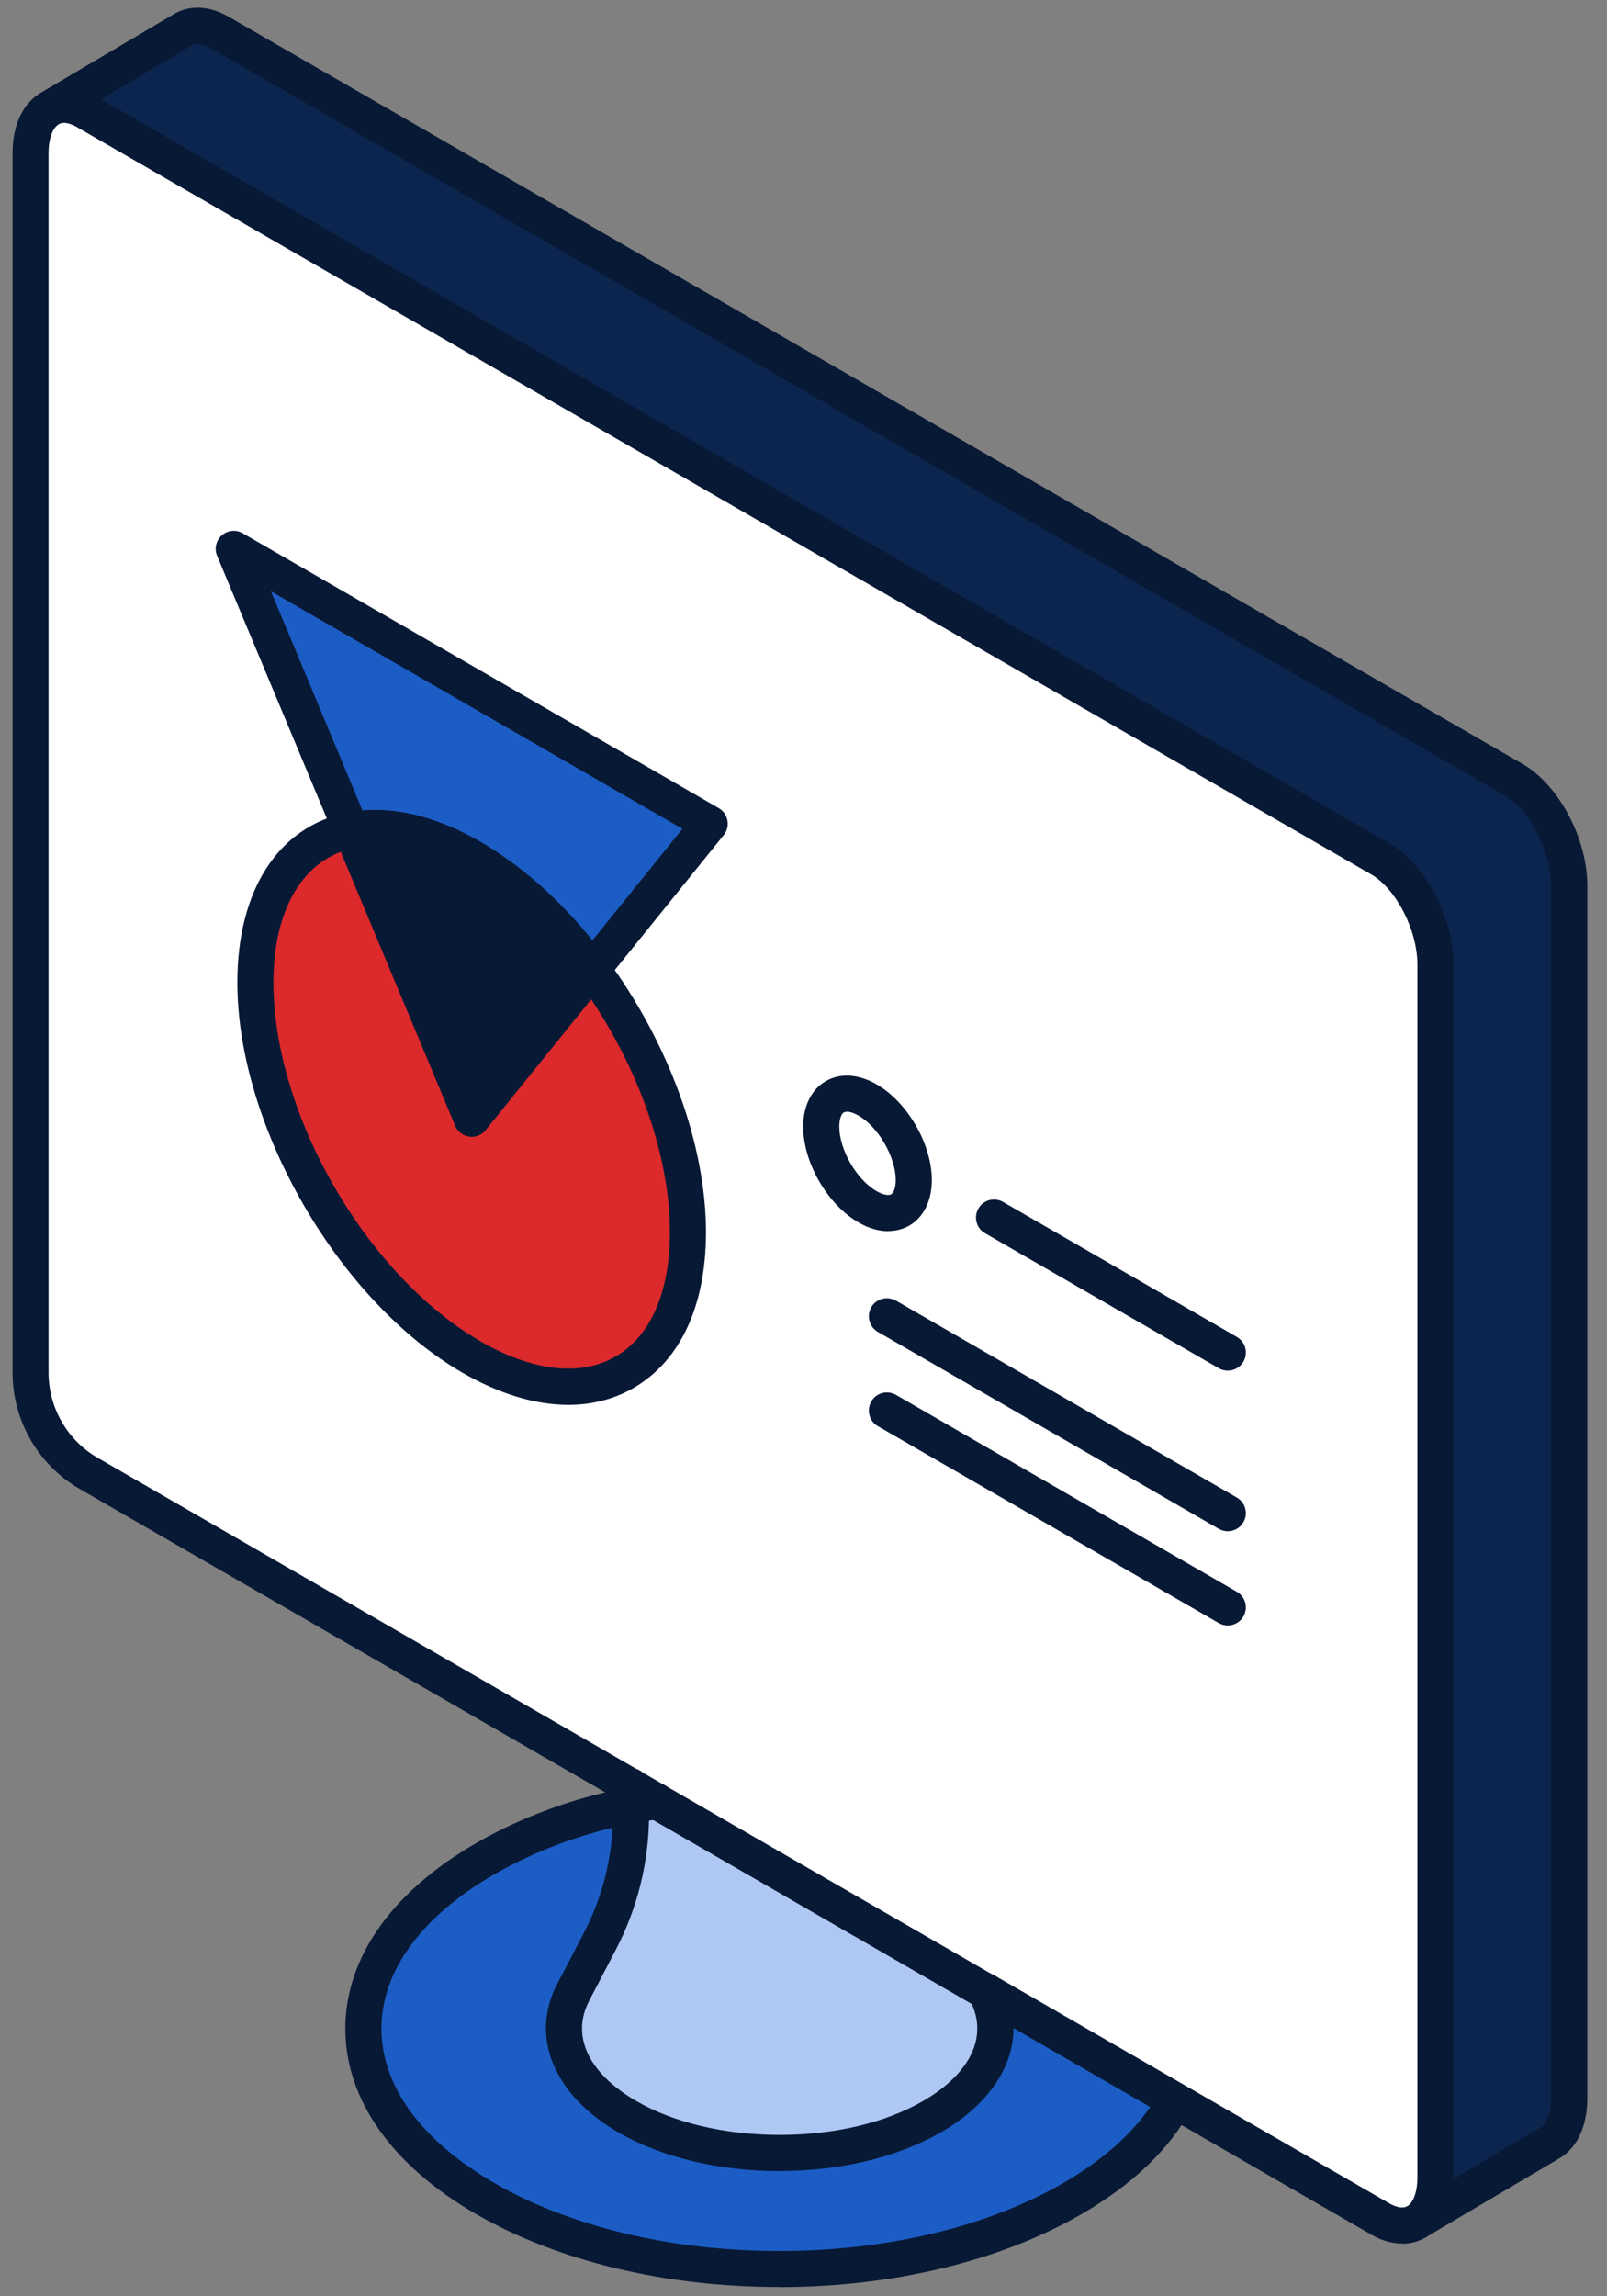
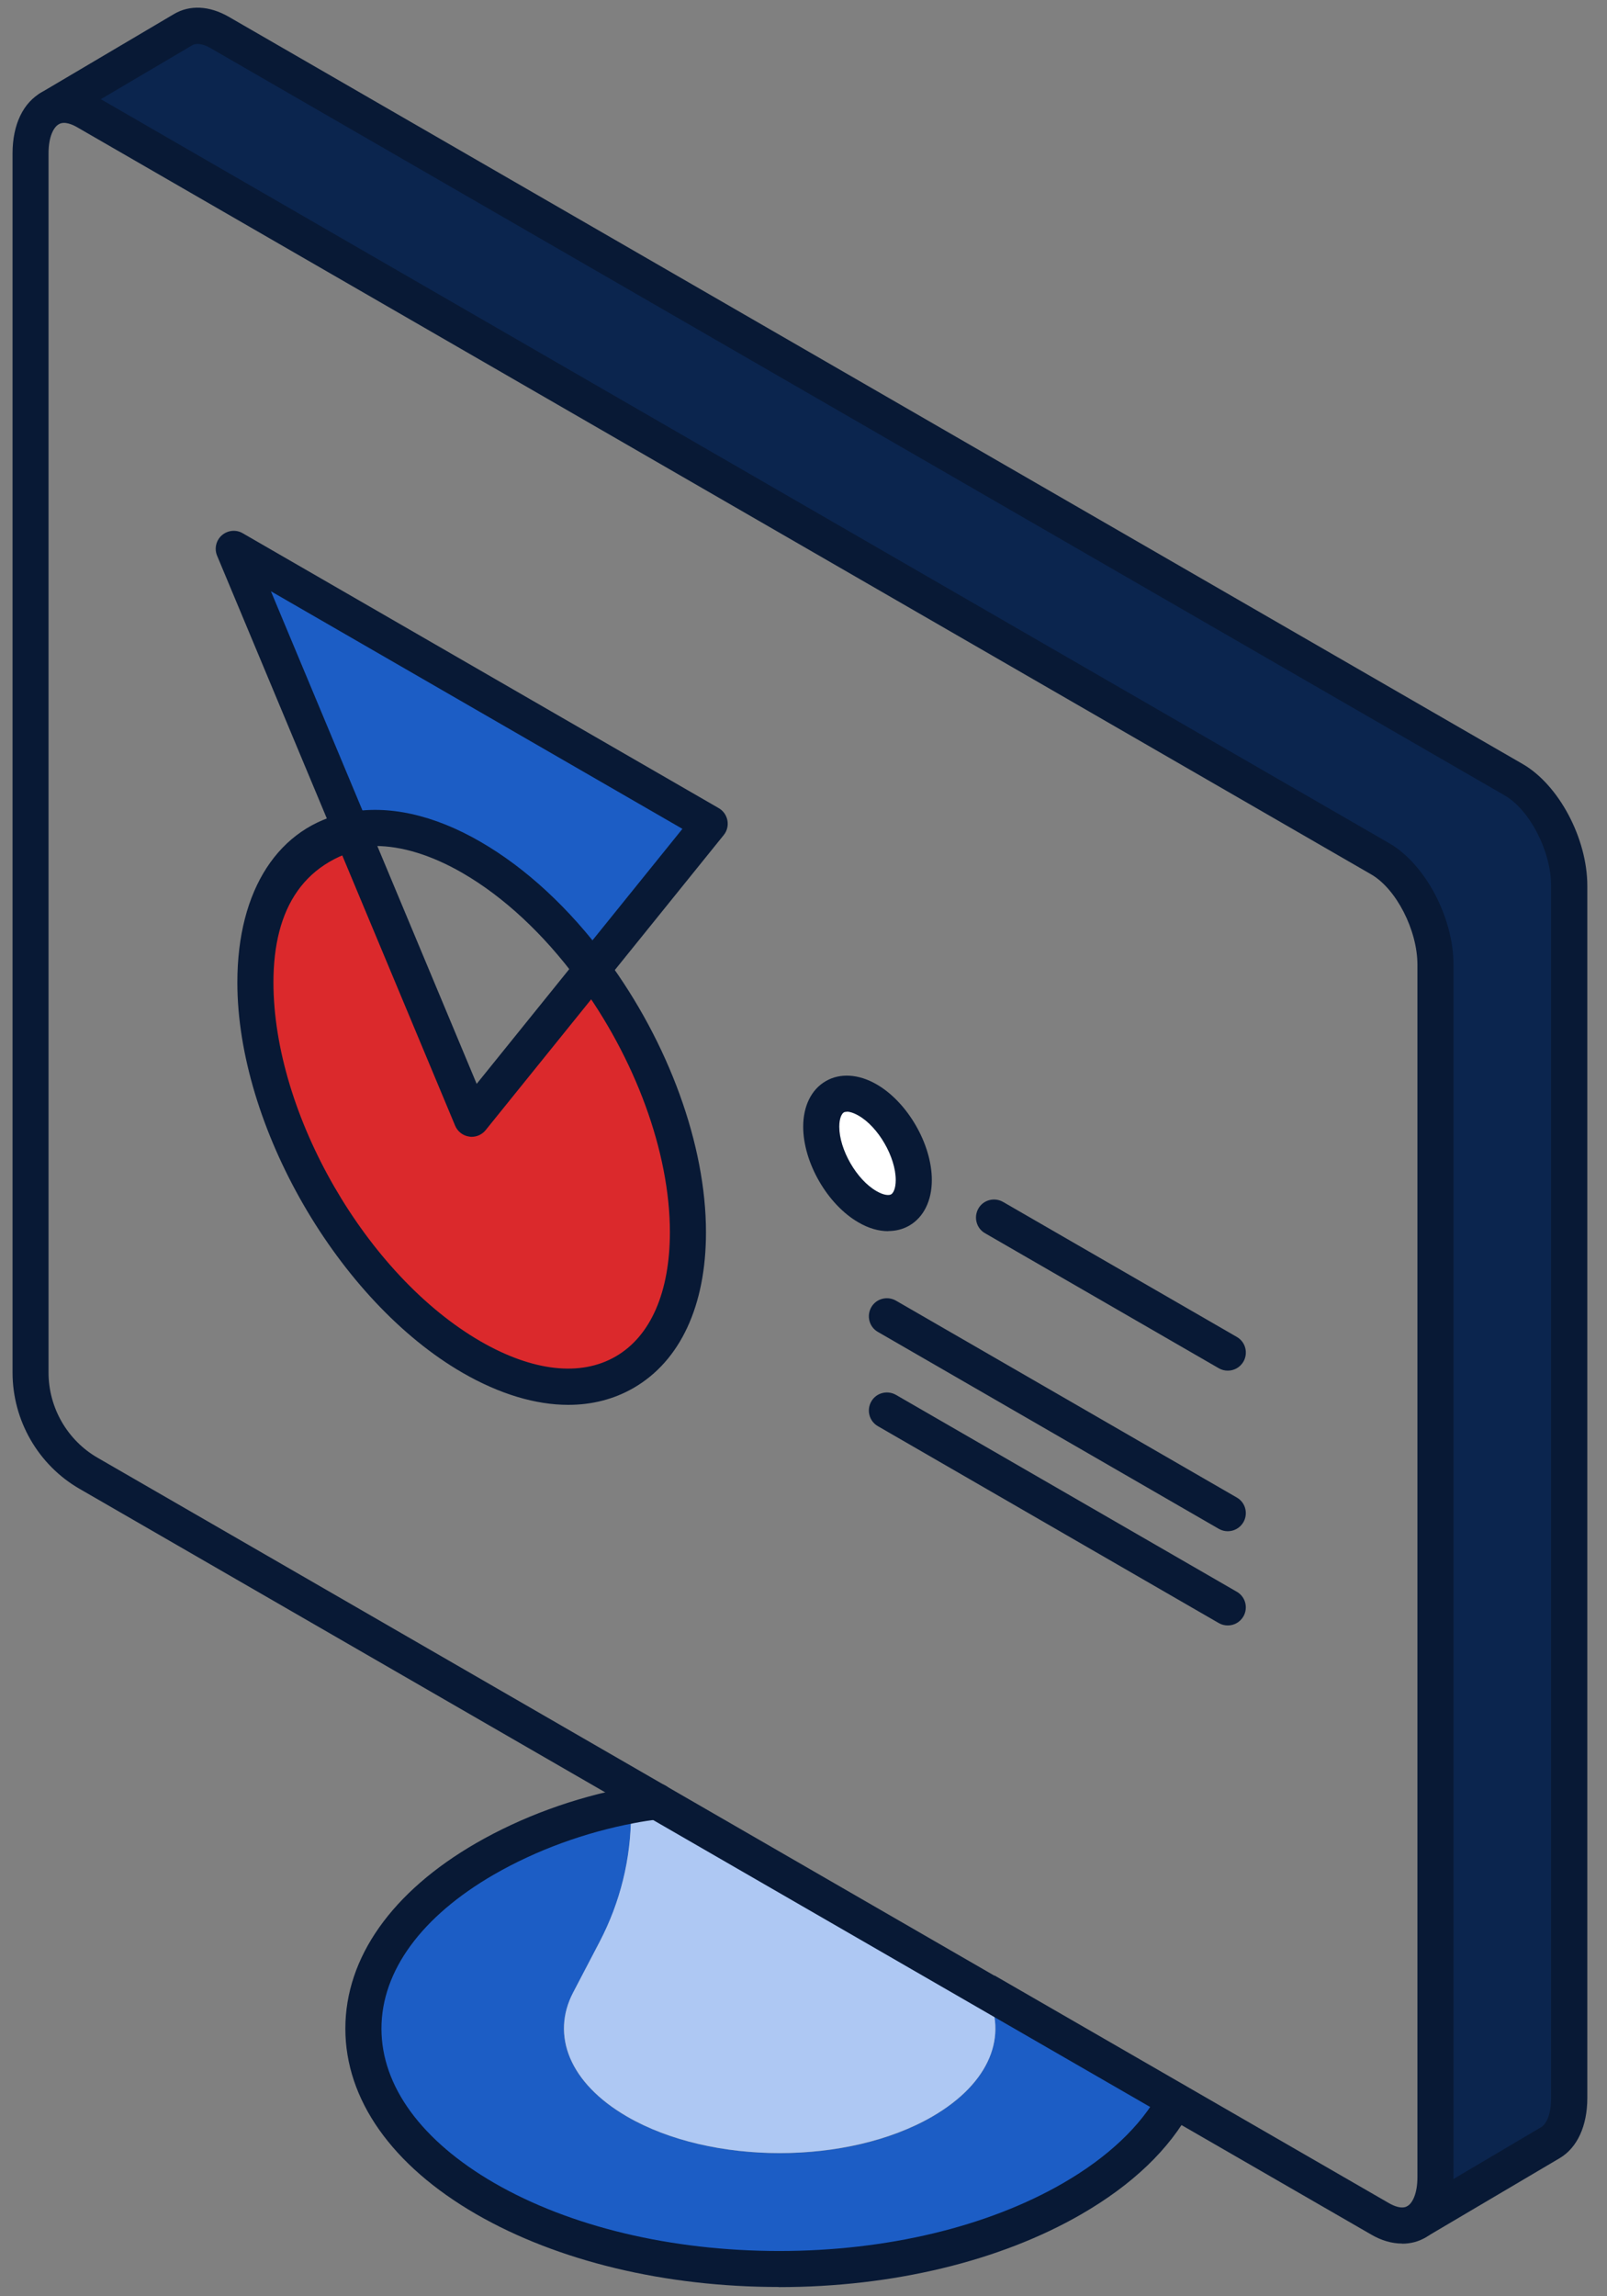
<svg xmlns="http://www.w3.org/2000/svg" width="63" height="90" viewBox="0 0 63 90" fill="none">
  <rect x="0" y="0" width="63" height="90" fill="#808080" stroke="none" />
  <g id="icons design">
    <g id="Group">
      <g id="Group_2">
        <path id="Vector" d="M3.368 4.368C2.84 4.066 2.354 4.033 1.977 4.236L7.175 1.16C7.557 0.934 8.057 0.957 8.609 1.269L59.34 30.556C60.538 31.25 61.51 33.113 61.51 34.712V82.226C61.51 83.094 61.227 83.707 60.769 83.976L55.533 87.071C55.991 86.806 56.269 86.189 56.269 85.321V37.806C56.269 36.207 55.302 34.344 54.099 33.651L3.368 4.368Z" fill="#0B254E" />
-         <path id="Vector_2" d="M55.539 87.075C55.157 87.306 54.652 87.287 54.11 86.966L3.473 57.74C2.067 56.929 1.199 55.424 1.199 53.792V6.009C1.199 5.113 1.501 4.49 1.978 4.235C2.355 4.032 2.841 4.061 3.369 4.367L54.105 33.655C55.308 34.348 56.275 36.212 56.275 37.811V85.325C56.275 86.193 55.996 86.811 55.539 87.075ZM35.822 46.254C35.822 45.098 35.011 43.693 34.011 43.117C33.011 42.537 32.199 43.009 32.199 44.16C32.199 45.311 33.011 46.721 34.011 47.297C35.011 47.877 35.822 47.405 35.822 46.254ZM23.218 37.99L27.827 32.282L9.166 21.509L13.775 32.537C11.511 32.985 10.02 35.113 10.02 38.499C10.02 43.91 13.817 50.485 18.501 53.188C23.185 55.886 26.982 53.697 26.982 48.292C26.982 44.9 25.492 41.056 23.227 37.985L23.218 37.99Z" fill="white" />
        <path id="Vector_3" d="M38.634 78.038L46.073 82.335C45.313 83.741 43.969 85.057 42.04 86.17C38.861 88.005 34.695 88.924 30.535 88.929C26.375 88.929 22.209 88.005 19.026 86.17C12.653 82.491 12.653 76.524 19.026 72.844C20.714 71.873 22.686 71.137 24.738 70.75V71.123C24.738 72.859 24.318 74.566 23.511 76.104L22.469 78.099C21.601 79.764 22.309 81.641 24.587 82.962C26.238 83.915 28.403 84.391 30.568 84.391C32.733 84.391 34.894 83.92 36.544 82.962C38.828 81.641 39.53 79.759 38.662 78.099L38.634 78.042V78.038Z" fill="#1C5DC5" />
        <path id="Vector_4" d="M38.661 78.095C39.534 79.76 38.827 81.637 36.544 82.958C34.893 83.911 32.727 84.387 30.567 84.387C28.407 84.387 26.237 83.915 24.586 82.958C22.308 81.637 21.6 79.755 22.468 78.095L23.511 76.099C24.312 74.561 24.737 72.854 24.737 71.118V70.746C25.067 70.684 25.402 70.632 25.742 70.59L38.633 78.033L38.661 78.09V78.095Z" fill="#AEC8F3" />
        <path id="Vector_5" d="M34.007 43.118C35.007 43.694 35.818 45.1 35.818 46.255C35.818 47.411 35.007 47.878 34.007 47.298C33.007 46.722 32.195 45.317 32.195 44.161C32.195 43.005 33.007 42.538 34.007 43.118Z" fill="white" />
        <path id="Vector_6" d="M27.828 32.282L23.22 37.99C21.866 36.16 20.243 34.617 18.498 33.608C16.753 32.599 15.126 32.273 13.777 32.542L9.168 21.514L27.828 32.287V32.282Z" fill="#1C5DC5" />
        <path id="Vector_7" d="M24.738 70.014L25.743 70.594C25.403 70.636 25.069 70.688 24.738 70.749V70.014Z" fill="white" />
        <path id="Vector_8" d="M23.219 37.995C25.488 41.061 26.974 44.91 26.974 48.302C26.974 53.707 23.177 55.896 18.493 53.198C13.809 50.495 10.012 43.919 10.012 38.509C10.012 35.118 11.507 32.995 13.766 32.547L18.488 43.853L23.21 38L23.219 37.995Z" fill="#DB292C" />
-         <path id="Vector_9" d="M23.217 37.996L18.495 43.849L13.773 32.543C15.127 32.274 16.75 32.604 18.495 33.609C20.24 34.618 21.868 36.165 23.217 37.991V37.996Z" fill="#081935" />
      </g>
      <g id="Group_3">
        <path id="Vector_10" d="M54.969 87.934C54.572 87.934 54.153 87.816 53.747 87.576L38.28 78.651L3.12 58.354C1.497 57.42 0.492 55.67 0.492 53.798V6.01C0.492 4.882 0.912 4.01 1.643 3.614C2.256 3.283 2.992 3.335 3.723 3.755L54.459 33.048C55.874 33.864 56.983 35.958 56.983 37.816V85.331C56.983 86.434 56.596 87.274 55.898 87.689C55.615 87.859 55.299 87.939 54.969 87.939V87.934ZM38.987 77.425L54.459 86.354C54.634 86.453 54.95 86.599 55.176 86.467C55.365 86.354 55.568 85.996 55.568 85.326V37.812C55.568 36.458 54.737 34.835 53.752 34.269L3.016 4.982C2.851 4.887 2.535 4.741 2.313 4.864C2.115 4.972 1.903 5.331 1.903 6.015V53.798C1.903 55.17 2.638 56.449 3.822 57.133L38.983 77.434L38.987 77.425Z" fill="#081935" />
        <path id="Vector_11" d="M55.54 87.783C55.299 87.783 55.063 87.66 54.931 87.434C54.733 87.099 54.842 86.665 55.181 86.467L60.417 83.373C60.61 83.26 60.809 82.901 60.809 82.231V34.717C60.809 33.368 59.974 31.745 58.988 31.175L8.257 1.887C8.087 1.788 7.761 1.642 7.535 1.774L2.299 4.863C1.964 5.061 1.53 4.948 1.332 4.613C1.134 4.278 1.247 3.844 1.582 3.646L6.818 0.552C7.441 0.184 8.205 0.222 8.964 0.656L59.7 29.948C61.115 30.769 62.228 32.863 62.228 34.717V82.231C62.228 83.326 61.832 84.184 61.139 84.59L55.907 87.679C55.794 87.745 55.672 87.778 55.549 87.778L55.54 87.783Z" fill="#081935" />
-         <path id="Vector_12" d="M30.568 85.095C28.181 85.095 25.931 84.553 24.233 83.572C21.705 82.105 20.766 79.826 21.841 77.765L22.884 75.77C23.634 74.336 24.03 72.727 24.03 71.119V70.01C24.03 69.619 24.346 69.303 24.738 69.303C25.129 69.303 25.445 69.619 25.445 70.01V71.119C25.445 72.958 24.992 74.793 24.139 76.425L23.096 78.421C22.379 79.793 23.068 81.26 24.941 82.345C26.426 83.204 28.426 83.675 30.568 83.675C32.709 83.675 34.705 83.204 36.191 82.345C38.063 81.26 38.752 79.793 38.035 78.421L37.997 78.341C37.827 77.987 37.978 77.567 38.327 77.397C38.676 77.227 39.101 77.378 39.271 77.727L39.299 77.784C40.37 79.822 39.431 82.105 36.898 83.567C35.2 84.548 32.95 85.091 30.568 85.091V85.095Z" fill="#081935" />
        <path id="Vector_13" d="M30.534 89.636C26.063 89.636 21.855 88.618 18.671 86.783C15.36 84.872 13.539 82.287 13.539 79.509C13.539 76.731 15.36 74.146 18.671 72.236C20.459 71.207 22.511 70.457 24.605 70.061C24.935 70 25.289 69.943 25.652 69.896C26.039 69.849 26.393 70.122 26.445 70.509C26.492 70.896 26.218 71.25 25.831 71.302C25.506 71.344 25.185 71.391 24.869 71.453C22.926 71.82 21.03 72.514 19.379 73.462C16.525 75.108 14.954 77.254 14.954 79.509C14.954 81.764 16.525 83.91 19.379 85.561C22.346 87.273 26.308 88.221 30.534 88.226C34.756 88.226 38.718 87.278 41.685 85.561C43.431 84.552 44.733 83.32 45.449 82C45.633 81.655 46.063 81.528 46.407 81.717C46.751 81.901 46.879 82.335 46.69 82.674C45.836 84.25 44.388 85.632 42.388 86.787C39.209 88.622 34.997 89.641 30.53 89.641L30.534 89.636Z" fill="#081935" />
-         <path id="Vector_14" d="M22.281 55.062C20.998 55.062 19.588 54.642 18.14 53.808C13.267 50.996 9.305 44.133 9.305 38.506C9.305 34.874 10.923 32.383 13.63 31.845C15.201 31.534 17.003 31.93 18.842 32.996C20.621 34.025 22.328 35.605 23.781 37.572C26.22 40.874 27.677 44.883 27.677 48.298C27.677 51.175 26.668 53.341 24.842 54.397C24.074 54.841 23.21 55.062 22.276 55.062H22.281ZM14.71 33.157C14.432 33.157 14.168 33.18 13.909 33.232C11.913 33.628 10.72 35.6 10.72 38.501C10.72 43.675 14.366 49.992 18.847 52.577C20.885 53.751 22.762 53.963 24.135 53.166C25.508 52.374 26.262 50.642 26.262 48.293C26.262 45.171 24.909 41.473 22.644 38.411C21.305 36.6 19.748 35.152 18.135 34.218C16.918 33.515 15.748 33.157 14.706 33.157H14.71Z" fill="#081935" />
+         <path id="Vector_14" d="M22.281 55.062C20.998 55.062 19.588 54.642 18.14 53.808C13.267 50.996 9.305 44.133 9.305 38.506C9.305 34.874 10.923 32.383 13.63 31.845C15.201 31.534 17.003 31.93 18.842 32.996C20.621 34.025 22.328 35.605 23.781 37.572C26.22 40.874 27.677 44.883 27.677 48.298C27.677 51.175 26.668 53.341 24.842 54.397C24.074 54.841 23.21 55.062 22.276 55.062H22.281ZM14.71 33.157C11.913 33.628 10.72 35.6 10.72 38.501C10.72 43.675 14.366 49.992 18.847 52.577C20.885 53.751 22.762 53.963 24.135 53.166C25.508 52.374 26.262 50.642 26.262 48.293C26.262 45.171 24.909 41.473 22.644 38.411C21.305 36.6 19.748 35.152 18.135 34.218C16.918 33.515 15.748 33.157 14.706 33.157H14.71Z" fill="#081935" />
        <path id="Vector_15" d="M18.493 44.557C18.46 44.557 18.427 44.557 18.394 44.547C18.149 44.514 17.937 44.349 17.842 44.118L8.512 21.783C8.394 21.505 8.47 21.179 8.696 20.981C8.923 20.783 9.253 20.745 9.517 20.901L28.177 31.674C28.357 31.778 28.479 31.953 28.517 32.156C28.555 32.358 28.503 32.571 28.371 32.731L19.041 44.292C18.904 44.462 18.701 44.557 18.489 44.557H18.493ZM10.621 23.174L18.687 42.481L26.753 32.486L10.621 23.174Z" fill="#081935" />
        <path id="Vector_16" d="M34.823 48.255C34.446 48.255 34.05 48.142 33.653 47.91C32.441 47.212 31.488 45.566 31.488 44.16C31.488 43.349 31.809 42.698 32.375 42.373C32.936 42.047 33.663 42.094 34.366 42.5C35.578 43.198 36.531 44.844 36.531 46.25C36.531 47.061 36.21 47.712 35.644 48.038C35.399 48.179 35.116 48.25 34.823 48.25V48.255ZM33.2 43.575C33.149 43.575 33.106 43.585 33.083 43.599C33.002 43.646 32.903 43.821 32.903 44.16C32.903 45.057 33.583 46.24 34.361 46.684C34.653 46.854 34.856 46.858 34.936 46.811C35.017 46.764 35.116 46.59 35.116 46.25C35.116 45.354 34.436 44.17 33.658 43.726C33.46 43.613 33.304 43.571 33.2 43.571V43.575Z" fill="#081935" />
        <path id="Vector_17" d="M48.134 53.721C48.016 53.721 47.894 53.693 47.78 53.627L38.615 48.334C38.276 48.141 38.163 47.707 38.356 47.367C38.549 47.028 38.983 46.914 39.323 47.108L48.488 52.4C48.828 52.594 48.941 53.028 48.747 53.367C48.615 53.594 48.38 53.721 48.134 53.721Z" fill="#081935" />
        <path id="Vector_18" d="M48.133 60.015C48.015 60.015 47.892 59.986 47.779 59.92L34.416 52.203C34.077 52.01 33.963 51.576 34.157 51.236C34.35 50.897 34.784 50.784 35.124 50.977L48.487 58.694C48.827 58.887 48.94 59.321 48.746 59.661C48.614 59.887 48.378 60.015 48.133 60.015Z" fill="#081935" />
        <path id="Vector_19" d="M48.133 63.708C48.015 63.708 47.892 63.68 47.779 63.614L34.416 55.897C34.077 55.703 33.963 55.269 34.157 54.93C34.35 54.59 34.784 54.477 35.124 54.67L48.487 62.387C48.827 62.581 48.94 63.015 48.746 63.354C48.614 63.581 48.378 63.708 48.133 63.708Z" fill="#081935" />
      </g>
    </g>
  </g>
</svg>